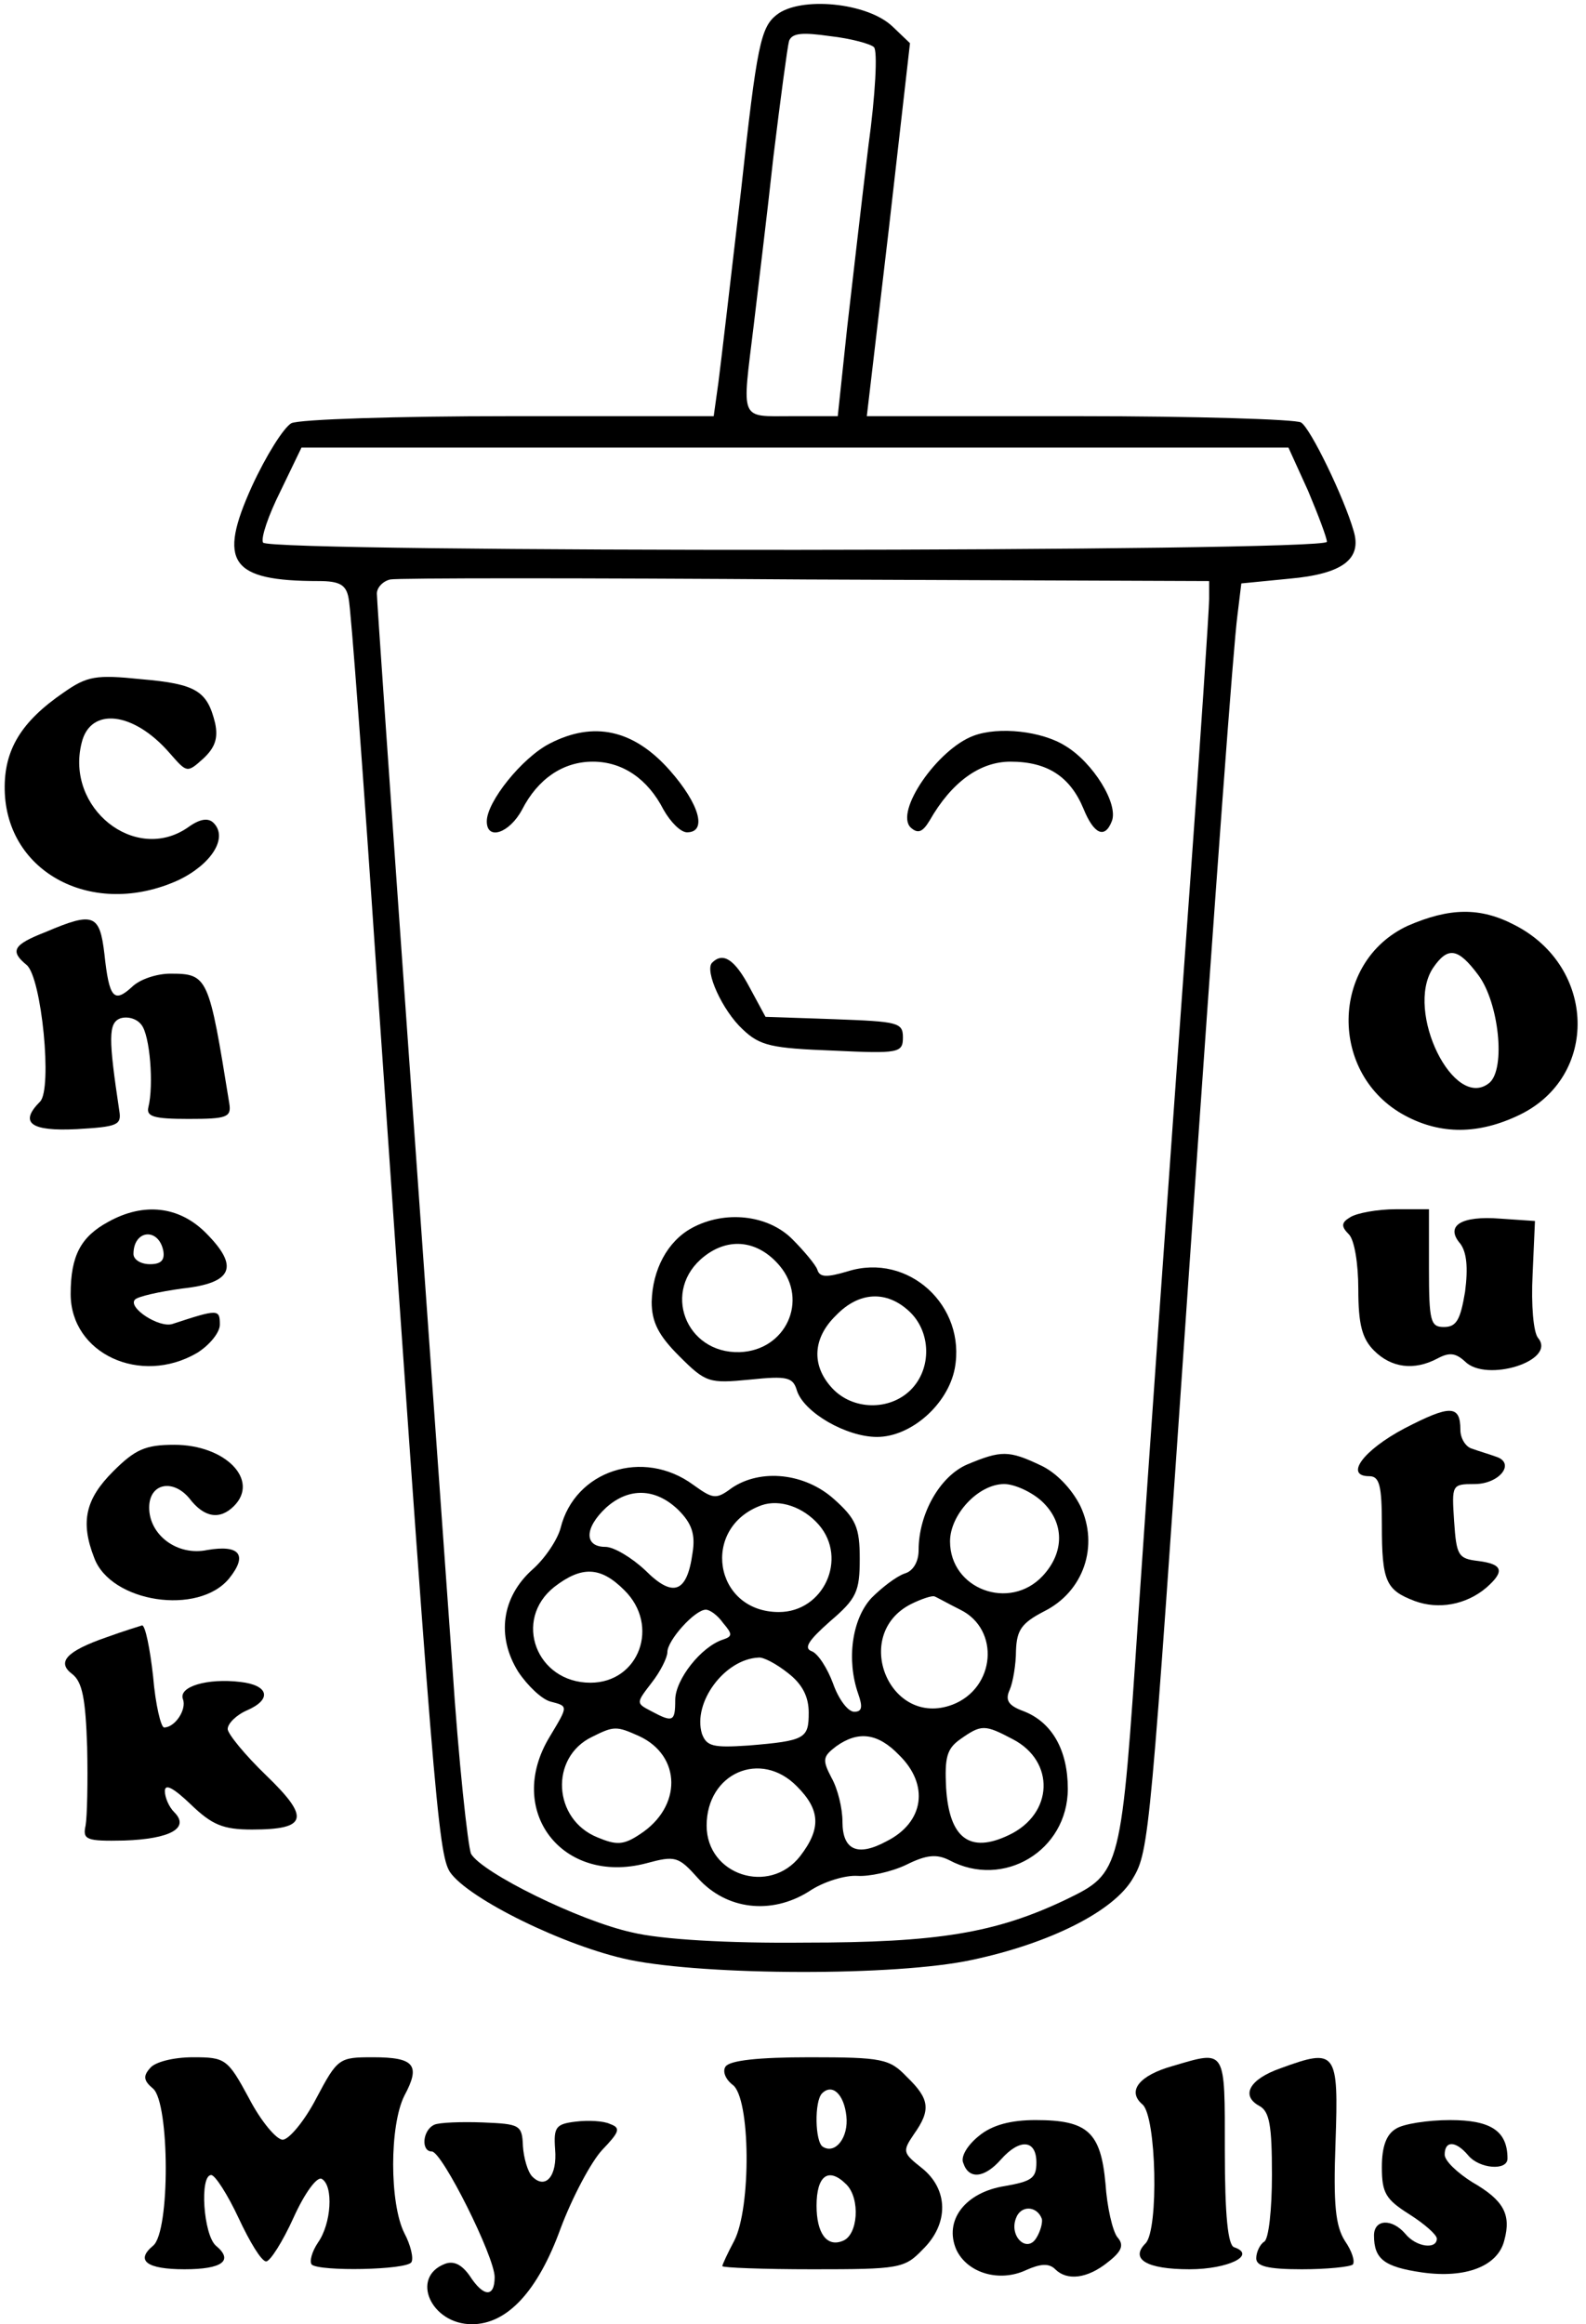
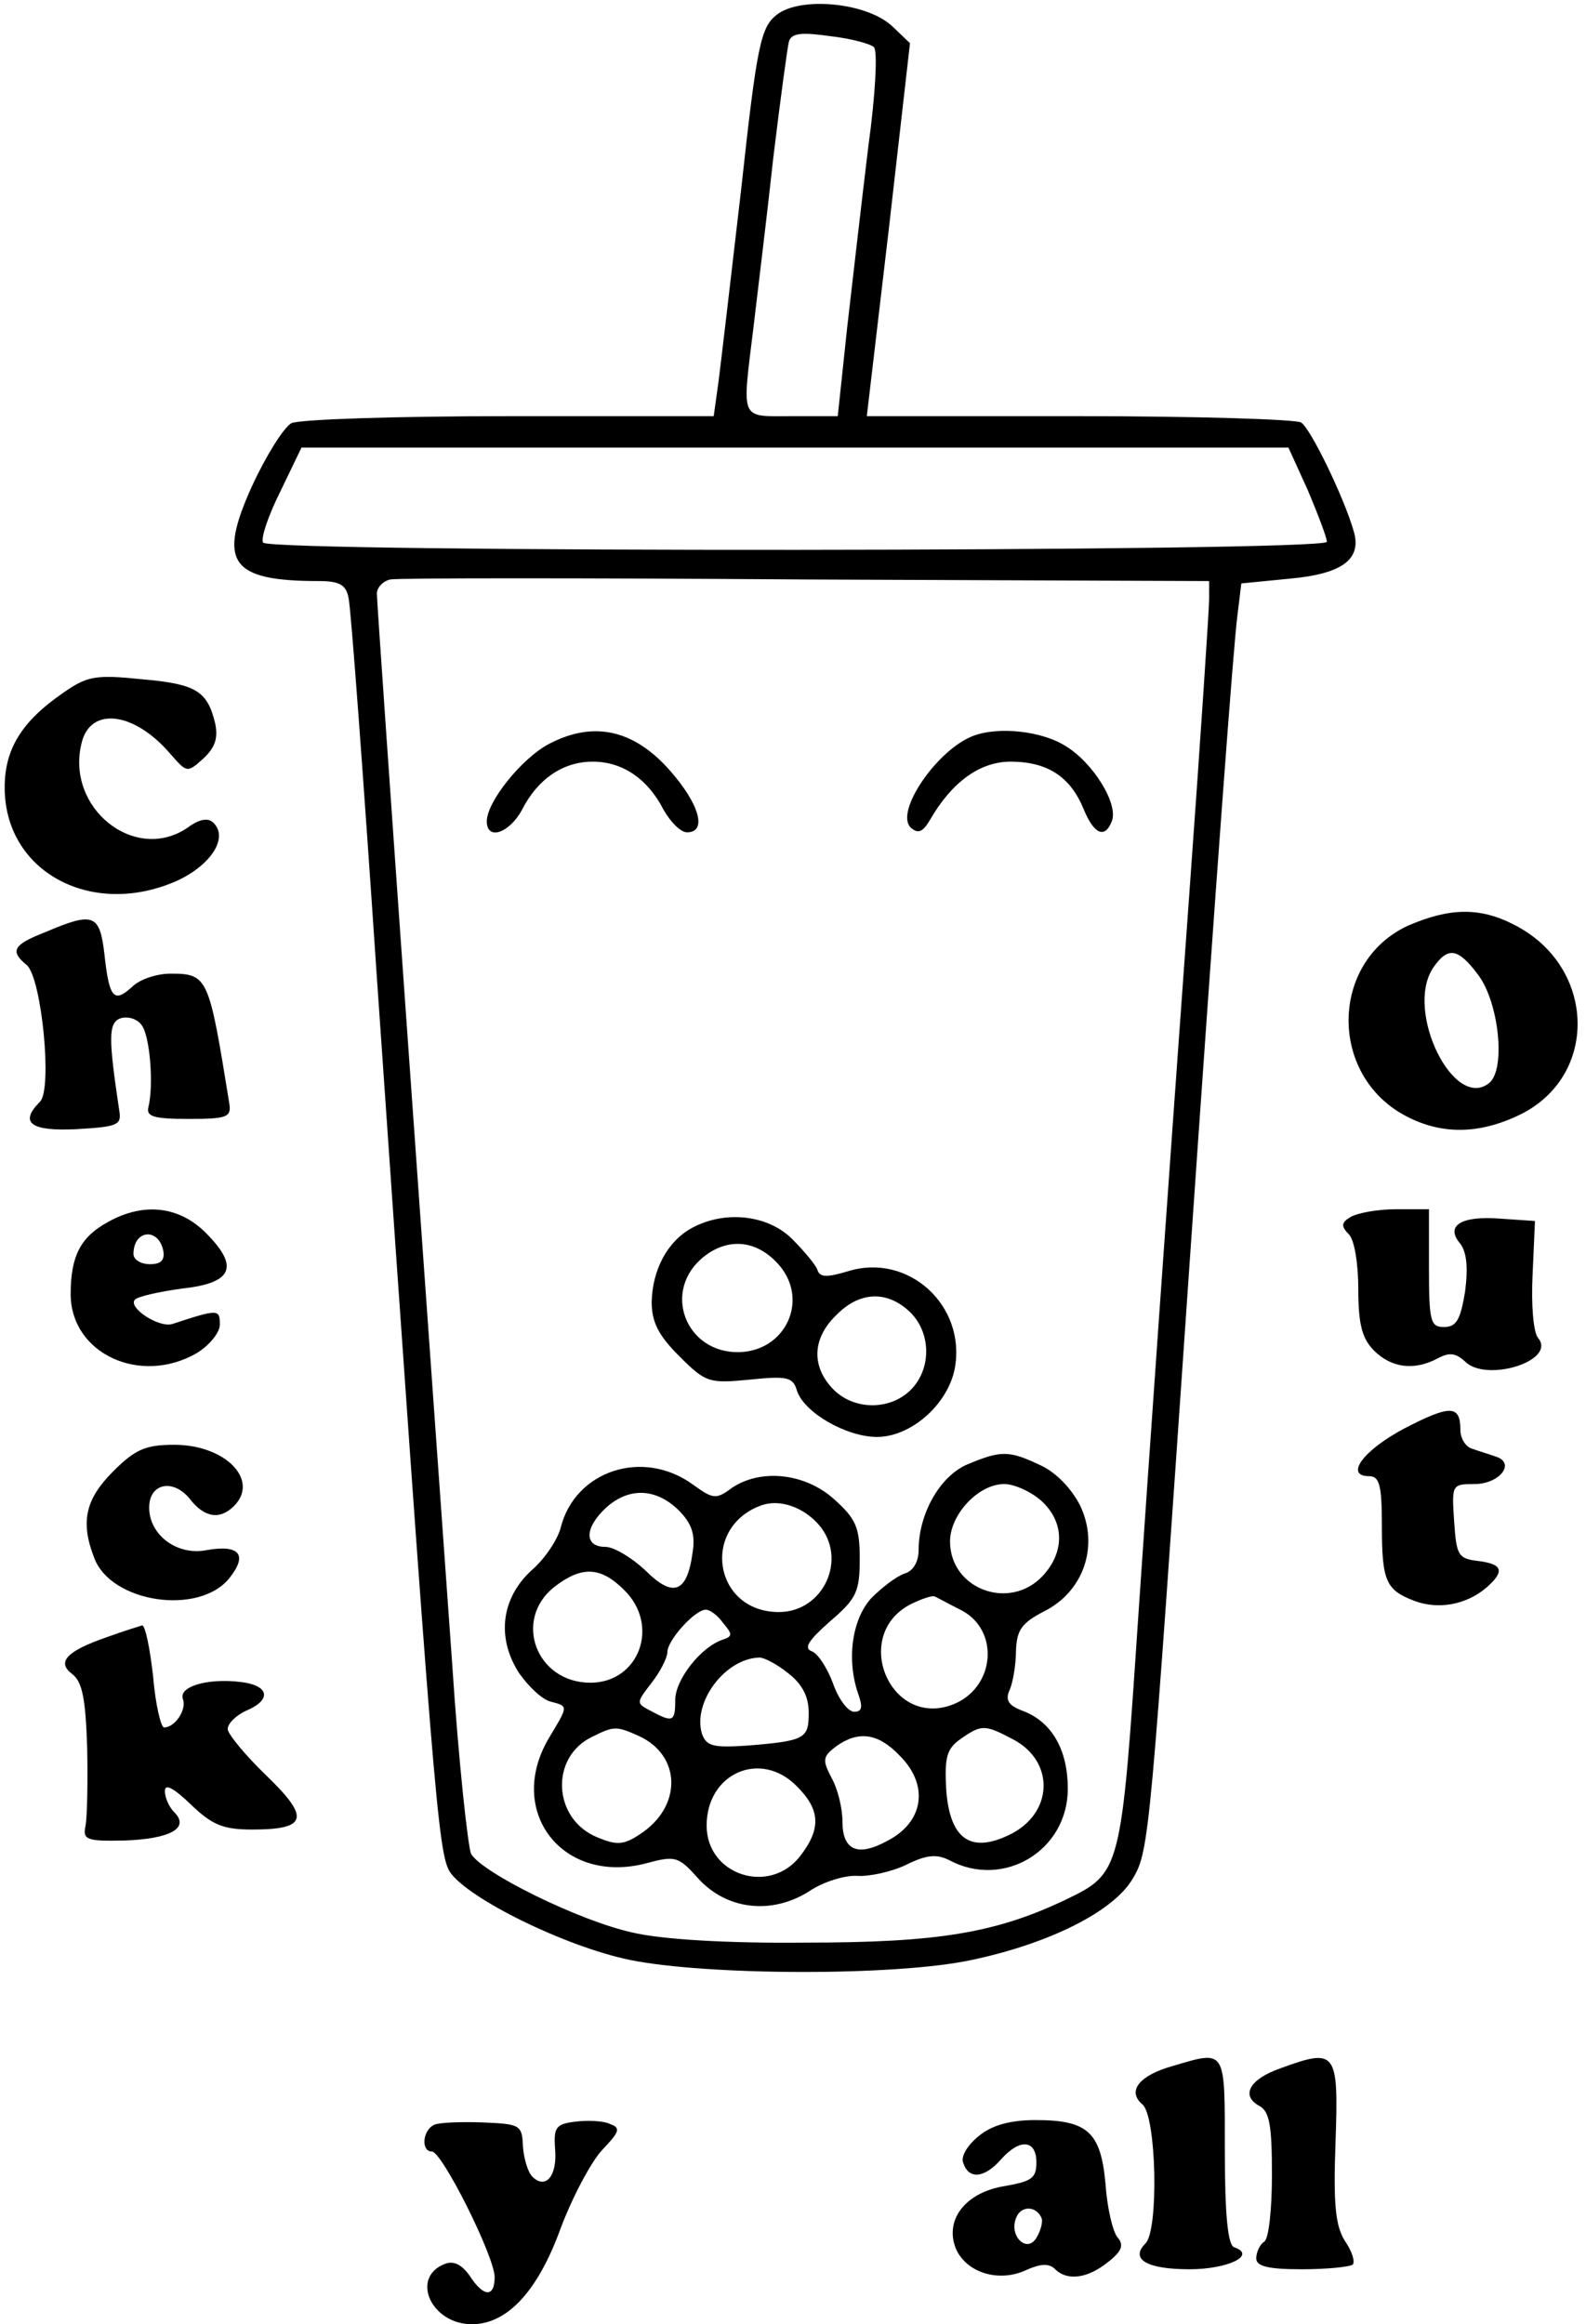
<svg xmlns="http://www.w3.org/2000/svg" version="1.0" width="202pt" height="296pt" viewBox="0 0 202 296" preserveAspectRatio="xMidYMid meet">
  <g transform="translate(0,296) scale(0.1,-0.1)" fill="#000000" stroke="none">
    <path d="M989 2941 c-20 -16 -25 -38 -45 -222 -13 -112 -26 -223 -29 -246 l-6 -43 -260 0 c-144 0 -268 -4 -278 -9 -10 -6 -32 -41 -50 -80 -44 -97 -28 -121 85 -121 27 0 35 -5 38 -22 3 -13 19 -230 36 -483 72 -1042 78 -1115 93 -1139 23 -34 147 -95 229 -112 98 -20 339 -21 436 0 99 21 181 62 205 104 21 35 22 56 71 767 36 521 57 803 62 841 l5 41 61 6 c68 6 93 25 82 61 -12 42 -55 131 -67 138 -7 4 -134 8 -282 8 l-271 0 28 238 27 237 -22 21 c-32 31 -118 39 -148 15z m124 -41 c5 -4 2 -61 -7 -126 -8 -66 -20 -170 -27 -231 l-12 -113 -58 0 c-68 0 -64 -8 -49 116 5 43 17 140 25 214 9 74 18 141 20 148 4 10 17 11 52 6 27 -3 52 -10 56 -14z m553 -565 c13 -31 24 -60 24 -65 0 -13 -1347 -14 -1355 -1 -3 6 7 35 22 65 l27 56 629 0 628 0 25 -55z m-126 -138 c0 -12 -11 -179 -25 -372 -30 -415 -51 -714 -65 -920 -22 -329 -22 -330 -92 -364 -90 -43 -164 -55 -333 -55 -98 -1 -183 4 -220 13 -68 15 -191 76 -205 100 -4 9 -16 118 -24 241 -9 124 -34 478 -56 787 -22 310 -40 569 -40 577 0 8 8 16 17 18 9 2 247 2 530 0 l513 -2 0 -23z" />
    <path d="M700 2013 c-35 -18 -80 -74 -80 -99 0 -25 29 -15 45 15 20 39 52 61 90 61 38 0 70 -22 90 -61 9 -16 22 -29 30 -29 26 0 16 36 -22 79 -46 52 -97 63 -153 34z" />
    <path d="M1240 2023 c-46 -17 -101 -97 -80 -117 9 -8 15 -6 24 9 28 49 64 75 103 75 47 0 76 -19 93 -60 13 -32 27 -39 36 -16 9 22 -24 75 -59 96 -30 19 -85 25 -117 13z" />
-     <path d="M907 1734 c-10 -10 13 -61 39 -85 22 -21 37 -24 115 -27 84 -4 89 -3 89 17 0 19 -7 20 -87 23 l-88 3 -20 37 c-19 36 -34 46 -48 32z" />
-     <path d="M881 1396 c-31 -17 -50 -53 -51 -94 0 -26 9 -43 35 -69 34 -34 38 -35 90 -30 48 5 55 3 60 -14 9 -28 63 -59 102 -59 43 0 90 41 99 87 15 80 -59 148 -136 124 -27 -8 -36 -8 -39 2 -2 6 -17 24 -32 39 -31 31 -86 37 -128 14z m112 -48 c37 -44 8 -108 -51 -110 -69 -2 -100 79 -45 122 32 25 69 20 96 -12z m165 -58 c28 -26 29 -73 2 -100 -27 -27 -74 -26 -100 2 -27 29 -25 64 5 93 29 30 64 32 93 5z" />
+     <path d="M881 1396 c-31 -17 -50 -53 -51 -94 0 -26 9 -43 35 -69 34 -34 38 -35 90 -30 48 5 55 3 60 -14 9 -28 63 -59 102 -59 43 0 90 41 99 87 15 80 -59 148 -136 124 -27 -8 -36 -8 -39 2 -2 6 -17 24 -32 39 -31 31 -86 37 -128 14m112 -48 c37 -44 8 -108 -51 -110 -69 -2 -100 79 -45 122 32 25 69 20 96 -12z m165 -58 c28 -26 29 -73 2 -100 -27 -27 -74 -26 -100 2 -27 29 -25 64 5 93 29 30 64 32 93 5z" />
    <path d="M1232 1095 c-35 -15 -62 -63 -62 -109 0 -15 -7 -27 -18 -30 -11 -4 -29 -18 -42 -31 -25 -27 -32 -79 -17 -122 6 -17 5 -23 -5 -23 -8 0 -20 16 -27 36 -7 19 -19 38 -27 41 -11 4 -4 14 23 38 34 29 38 38 38 80 0 40 -5 51 -33 76 -37 33 -93 39 -130 14 -20 -15 -24 -14 -49 4 -64 47 -151 18 -169 -55 -4 -15 -20 -39 -36 -53 -39 -35 -46 -85 -18 -130 12 -18 30 -35 41 -38 23 -6 23 -5 -1 -45 -57 -94 16 -189 123 -161 37 10 41 9 66 -19 36 -40 93 -47 141 -17 19 13 47 21 62 20 15 -1 43 5 62 14 26 13 39 14 55 6 69 -37 151 12 151 91 0 49 -20 85 -57 99 -19 7 -23 14 -17 27 4 9 8 32 8 50 1 26 7 35 36 50 50 25 70 83 46 134 -11 22 -31 43 -51 52 -40 19 -50 19 -93 1z m95 -47 c29 -27 29 -65 1 -95 -42 -45 -118 -17 -118 44 0 34 36 73 69 73 13 0 35 -10 48 -22z m-463 -11 c17 -17 22 -31 18 -55 -7 -51 -25 -57 -60 -22 -17 16 -40 30 -51 30 -27 0 -27 24 1 50 29 26 63 25 92 -3z m179 -19 c37 -43 6 -111 -51 -111 -83 0 -100 108 -22 136 23 8 53 -2 73 -25z m-248 -83 c46 -45 19 -118 -43 -118 -69 0 -99 80 -46 122 35 27 59 26 89 -4z m428 -25 c51 -25 45 -100 -10 -121 -80 -30 -129 89 -53 128 14 7 27 11 30 10 3 -1 17 -9 33 -17z m-302 -17 c12 -14 12 -17 0 -21 -28 -9 -61 -51 -61 -77 0 -28 -3 -29 -31 -14 -19 10 -19 10 1 36 11 14 20 32 20 39 0 15 35 54 49 54 5 0 15 -7 22 -17z m83 -64 c18 -14 26 -30 26 -50 0 -33 -4 -36 -77 -42 -45 -3 -53 -1 -59 15 -12 40 29 95 72 97 6 1 23 -8 38 -20z m-190 -80 c54 -25 55 -90 1 -125 -21 -14 -30 -14 -54 -4 -57 23 -61 102 -7 128 28 14 31 14 60 1z m476 -4 c54 -28 52 -95 -5 -122 -50 -24 -76 -4 -80 60 -2 39 1 50 18 62 27 19 31 19 67 0z m-145 -20 c39 -38 32 -86 -16 -110 -37 -20 -56 -11 -56 25 0 17 -6 42 -14 56 -12 23 -11 27 6 40 28 20 53 17 80 -11z m-130 -40 c30 -30 31 -54 4 -89 -39 -50 -119 -24 -119 39 0 67 69 97 115 50z" />
    <path d="M81 2078 c-54 -37 -76 -73 -75 -124 2 -106 113 -164 221 -115 42 20 64 54 45 73 -7 7 -18 5 -33 -6 -67 -46 -156 25 -135 108 11 46 66 40 112 -13 22 -25 22 -26 43 -7 15 14 19 26 15 45 -10 41 -24 50 -94 56 -58 6 -69 4 -99 -17z" />
    <path d="M1793 1781 c-99 -46 -101 -190 -3 -242 45 -24 93 -24 145 1 102 49 98 189 -6 242 -44 23 -83 22 -136 -1z m90 -63 c26 -35 35 -119 14 -137 -45 -37 -108 91 -72 146 19 28 32 26 58 -9z" />
    <path d="M58 1773 c-41 -16 -46 -24 -24 -42 19 -16 33 -158 17 -174 -27 -27 -12 -38 47 -35 51 3 57 5 54 23 -14 93 -14 112 1 118 9 3 21 0 27 -8 11 -13 16 -77 9 -105 -3 -12 7 -15 51 -15 49 0 55 2 52 20 -26 161 -27 165 -75 165 -17 0 -39 -7 -49 -17 -23 -21 -29 -14 -35 42 -6 51 -14 54 -75 28z" />
    <path d="M138 1404 c-35 -19 -48 -43 -48 -92 0 -76 89 -117 161 -75 16 10 29 26 29 36 0 20 -2 20 -60 1 -17 -6 -58 21 -48 31 4 4 31 10 60 14 65 7 73 28 30 71 -34 34 -79 39 -124 14z m70 -37 c2 -12 -3 -17 -17 -17 -12 0 -21 6 -21 13 0 31 32 34 38 4z" />
    <path d="M1720 1410 c-12 -7 -12 -12 -2 -22 7 -7 12 -37 12 -70 0 -45 5 -63 20 -78 22 -22 51 -26 81 -10 15 8 23 7 35 -4 27 -27 117 1 93 30 -6 7 -9 42 -7 81 l3 68 -44 3 c-50 4 -71 -9 -51 -32 8 -11 10 -30 6 -61 -6 -36 -11 -45 -27 -45 -17 0 -19 7 -19 75 l0 75 -42 0 c-24 0 -50 -5 -58 -10z" />
    <path d="M1789 1141 c-53 -28 -77 -61 -45 -61 13 0 16 -12 16 -62 0 -72 5 -83 42 -97 30 -11 65 -5 91 17 24 21 21 30 -10 34 -26 3 -28 7 -31 51 -3 46 -3 47 26 47 32 0 53 27 27 35 -8 3 -22 7 -30 10 -8 2 -15 13 -15 24 0 32 -13 32 -71 2z" />
    <path d="M144 1086 c-35 -35 -42 -64 -24 -110 21 -57 133 -74 172 -26 24 30 13 43 -28 36 -38 -8 -74 19 -74 54 0 31 30 37 51 12 19 -25 39 -28 57 -10 33 33 -11 78 -76 78 -37 0 -50 -6 -78 -34z" />
    <path d="M136 875 c-52 -18 -64 -32 -44 -47 13 -10 17 -32 19 -93 1 -44 0 -89 -2 -100 -4 -18 1 -20 49 -19 59 2 84 16 64 36 -7 7 -12 19 -12 27 0 10 11 4 33 -17 27 -26 41 -32 78 -32 71 0 74 15 18 69 -27 26 -49 53 -49 59 0 7 11 18 25 24 32 14 27 32 -9 36 -42 5 -79 -6 -73 -22 5 -13 -10 -36 -24 -36 -4 0 -11 29 -14 65 -4 36 -10 65 -14 65 -3 -1 -23 -7 -45 -15z" />
-     <path d="M191 326 c-9 -10 -8 -16 4 -26 21 -18 22 -182 0 -200 -23 -19 -8 -30 40 -30 48 0 63 11 40 30 -16 14 -21 90 -6 90 5 0 21 -25 35 -55 14 -30 29 -55 35 -55 5 0 21 25 35 56 14 31 30 53 36 49 15 -9 12 -57 -5 -81 -8 -12 -11 -24 -8 -28 10 -9 121 -7 127 3 3 5 -1 22 -9 37 -19 38 -19 137 0 175 21 39 13 49 -40 49 -43 0 -45 -1 -72 -52 -15 -29 -35 -53 -43 -53 -8 0 -28 24 -43 53 -27 50 -30 52 -71 52 -25 0 -49 -6 -55 -14z" />
-     <path d="M924 328 c-4 -6 0 -16 9 -23 23 -16 24 -157 2 -199 -8 -15 -15 -30 -15 -32 0 -2 52 -4 115 -4 110 0 117 1 140 25 34 33 33 77 -1 104 -24 19 -25 21 -10 43 22 31 20 45 -9 73 -22 23 -31 25 -124 25 -65 0 -102 -4 -107 -12z m154 -63 c3 -27 -14 -49 -30 -39 -10 6 -11 58 -1 68 13 13 28 -1 31 -29z m0 -87 c18 -18 15 -65 -5 -72 -20 -8 -33 10 -33 45 0 38 15 50 38 27z" />
    <path d="M1494 329 c-43 -12 -59 -32 -39 -49 18 -15 21 -160 4 -177 -20 -20 1 -33 56 -33 49 0 86 18 57 28 -8 2 -12 40 -12 123 0 131 2 128 -66 108z" />
    <path d="M1631 326 c-40 -14 -51 -35 -27 -48 13 -7 16 -25 16 -88 0 -43 -4 -82 -10 -85 -5 -3 -10 -13 -10 -21 0 -10 14 -14 58 -14 32 0 61 3 65 6 3 4 -1 17 -10 30 -12 19 -15 46 -12 126 4 116 1 120 -70 94z" />
    <path d="M553 254 c-15 -7 -17 -34 -3 -34 13 0 80 -134 80 -160 0 -26 -14 -26 -32 2 -10 14 -20 19 -31 15 -45 -17 -18 -77 34 -77 45 0 84 42 113 122 15 40 39 85 53 100 22 23 24 28 10 33 -8 4 -28 5 -44 3 -25 -3 -28 -7 -26 -35 3 -34 -12 -52 -29 -35 -6 6 -11 24 -12 39 -1 27 -4 28 -51 30 -27 1 -56 0 -62 -3z" />
    <path d="M1247 240 c-15 -12 -24 -27 -20 -35 7 -21 27 -19 48 5 24 27 45 25 45 -4 0 -20 -6 -24 -40 -30 -51 -8 -78 -44 -62 -81 14 -30 55 -42 89 -26 18 8 29 9 37 1 15 -15 41 -12 67 9 18 14 21 22 12 32 -6 8 -13 38 -15 68 -6 66 -23 81 -89 81 -31 0 -55 -6 -72 -20z m80 -106 c1 -5 -2 -16 -7 -24 -12 -20 -35 2 -26 25 6 17 27 16 33 -1z" />
-     <path d="M1778 249 c-12 -7 -18 -22 -18 -49 0 -33 5 -41 35 -60 19 -12 35 -26 35 -31 0 -14 -26 -11 -40 6 -17 20 -40 19 -40 -2 0 -30 13 -40 61 -47 56 -8 97 8 105 41 9 33 -1 51 -41 74 -19 12 -35 27 -35 35 0 18 14 18 30 -1 14 -17 50 -20 50 -4 0 35 -21 49 -73 49 -29 0 -60 -5 -69 -11z" />
  </g>
</svg>